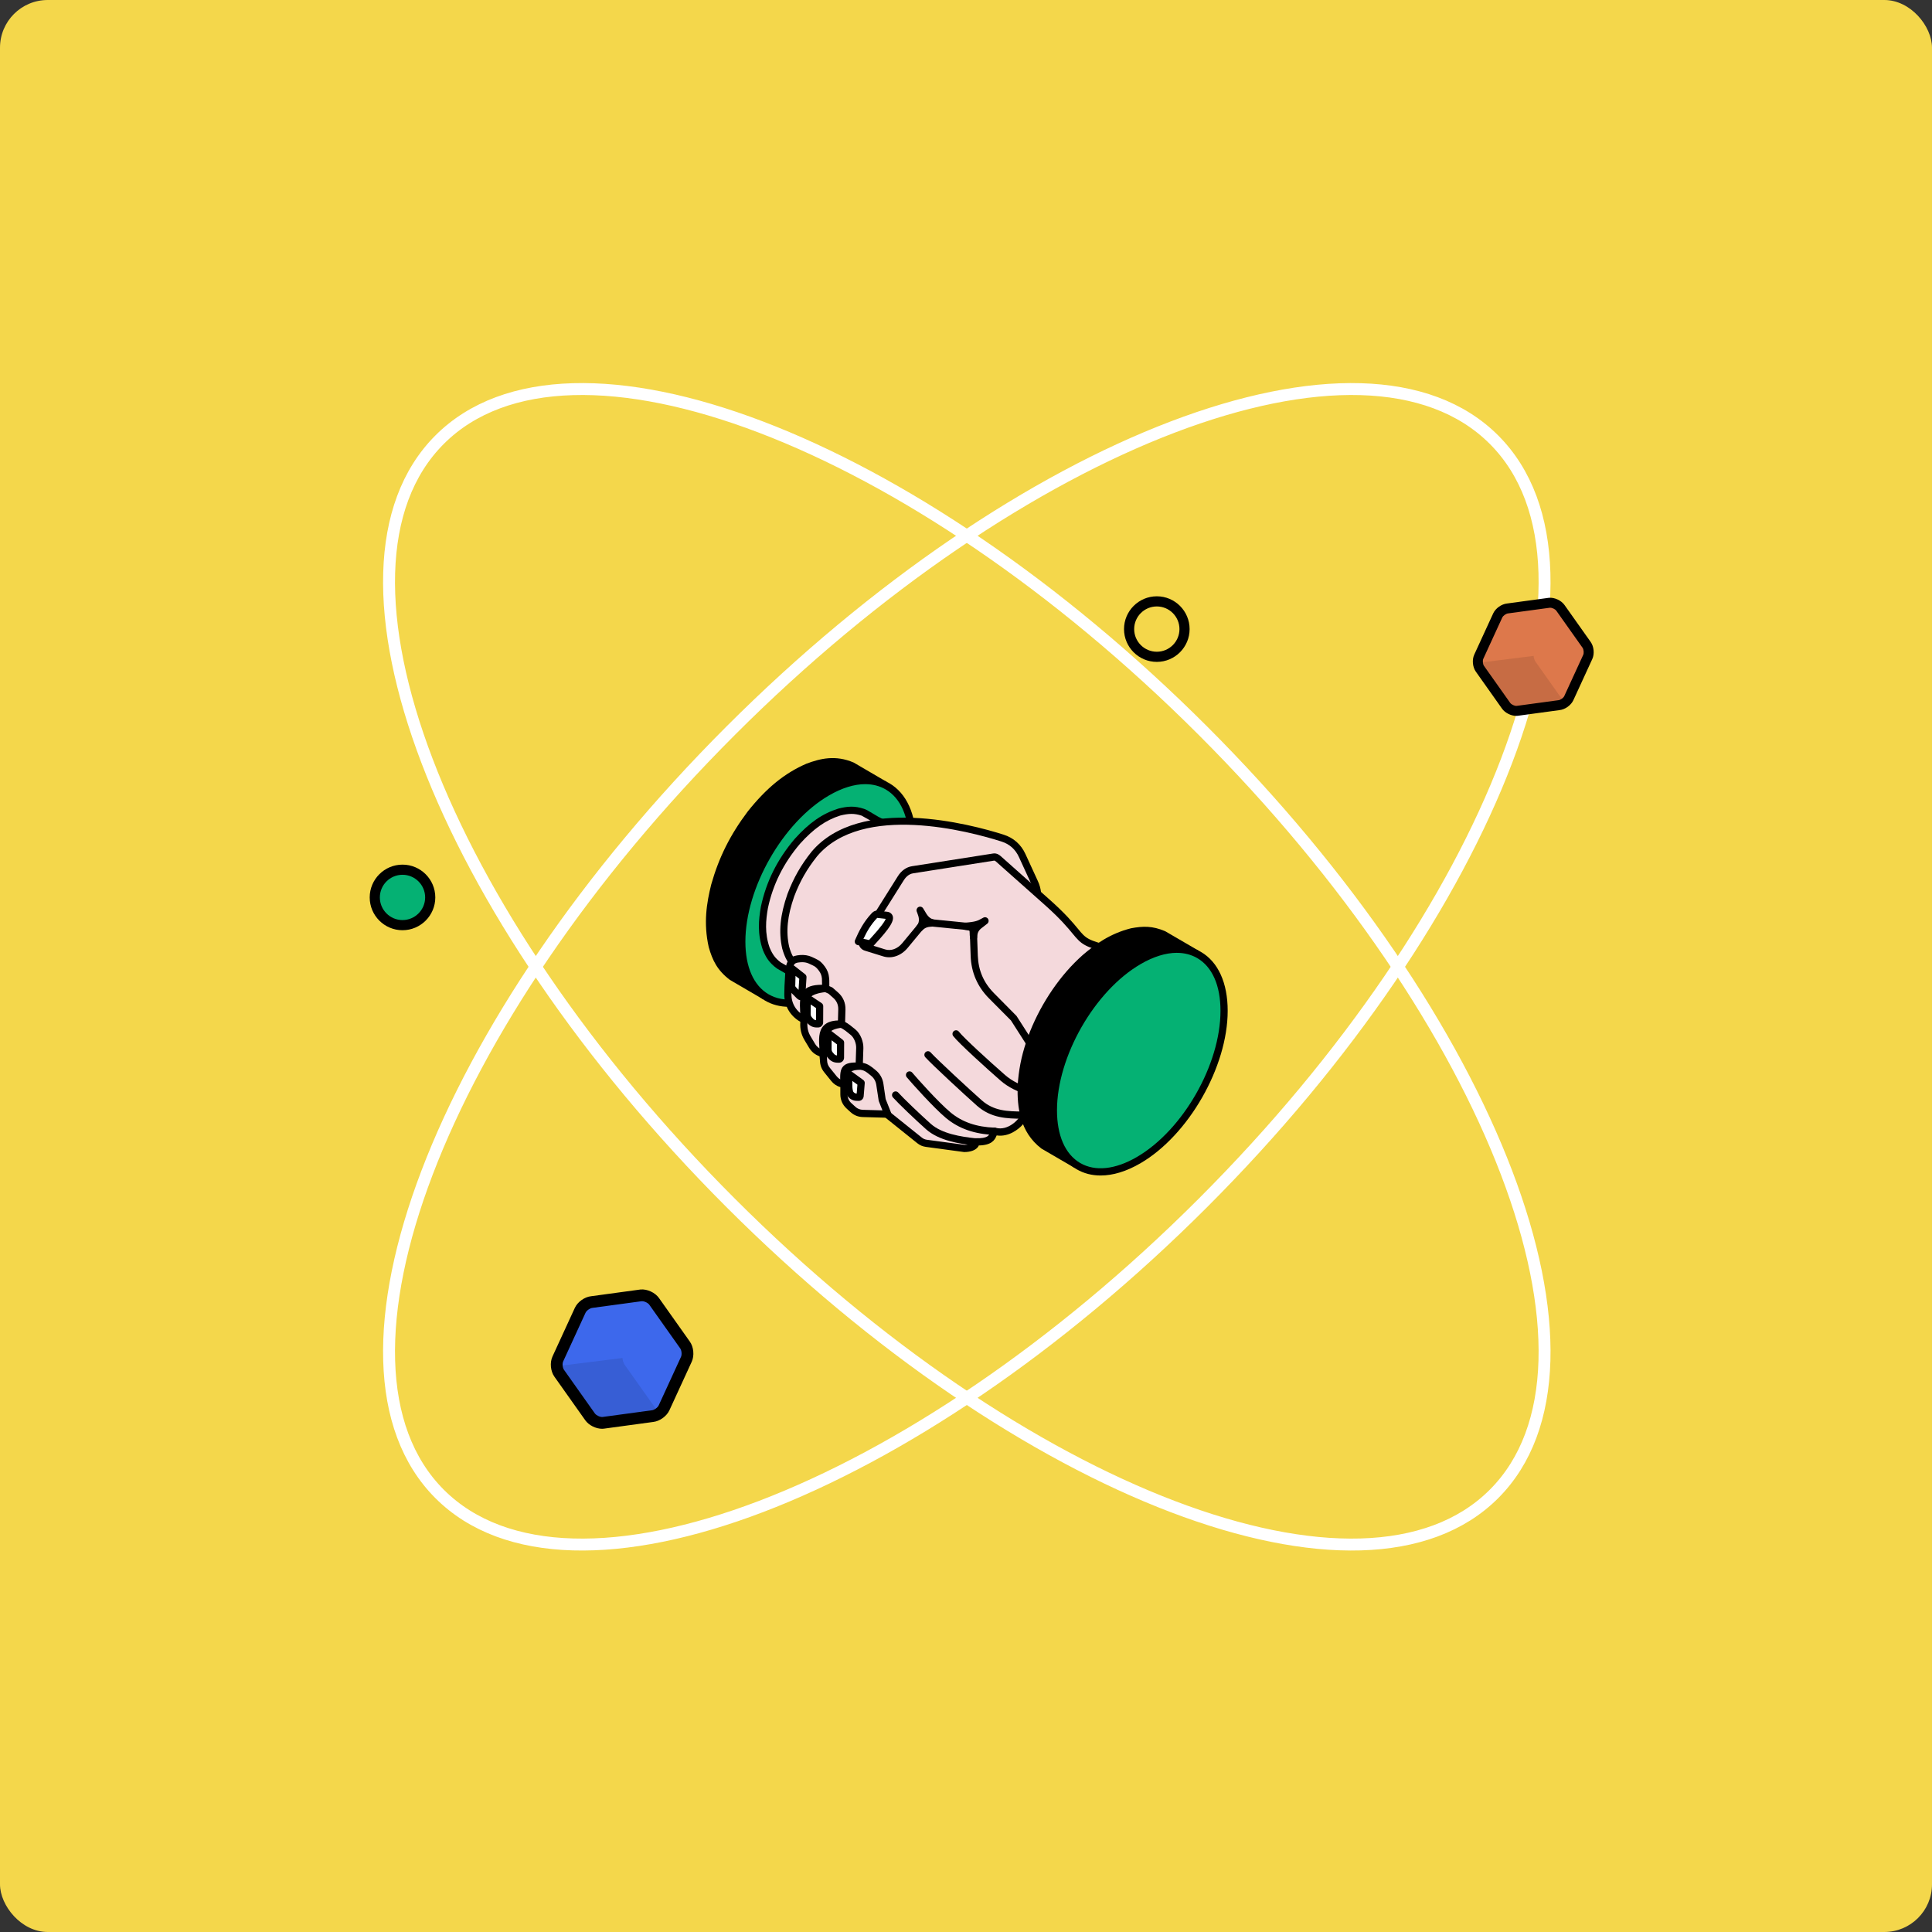
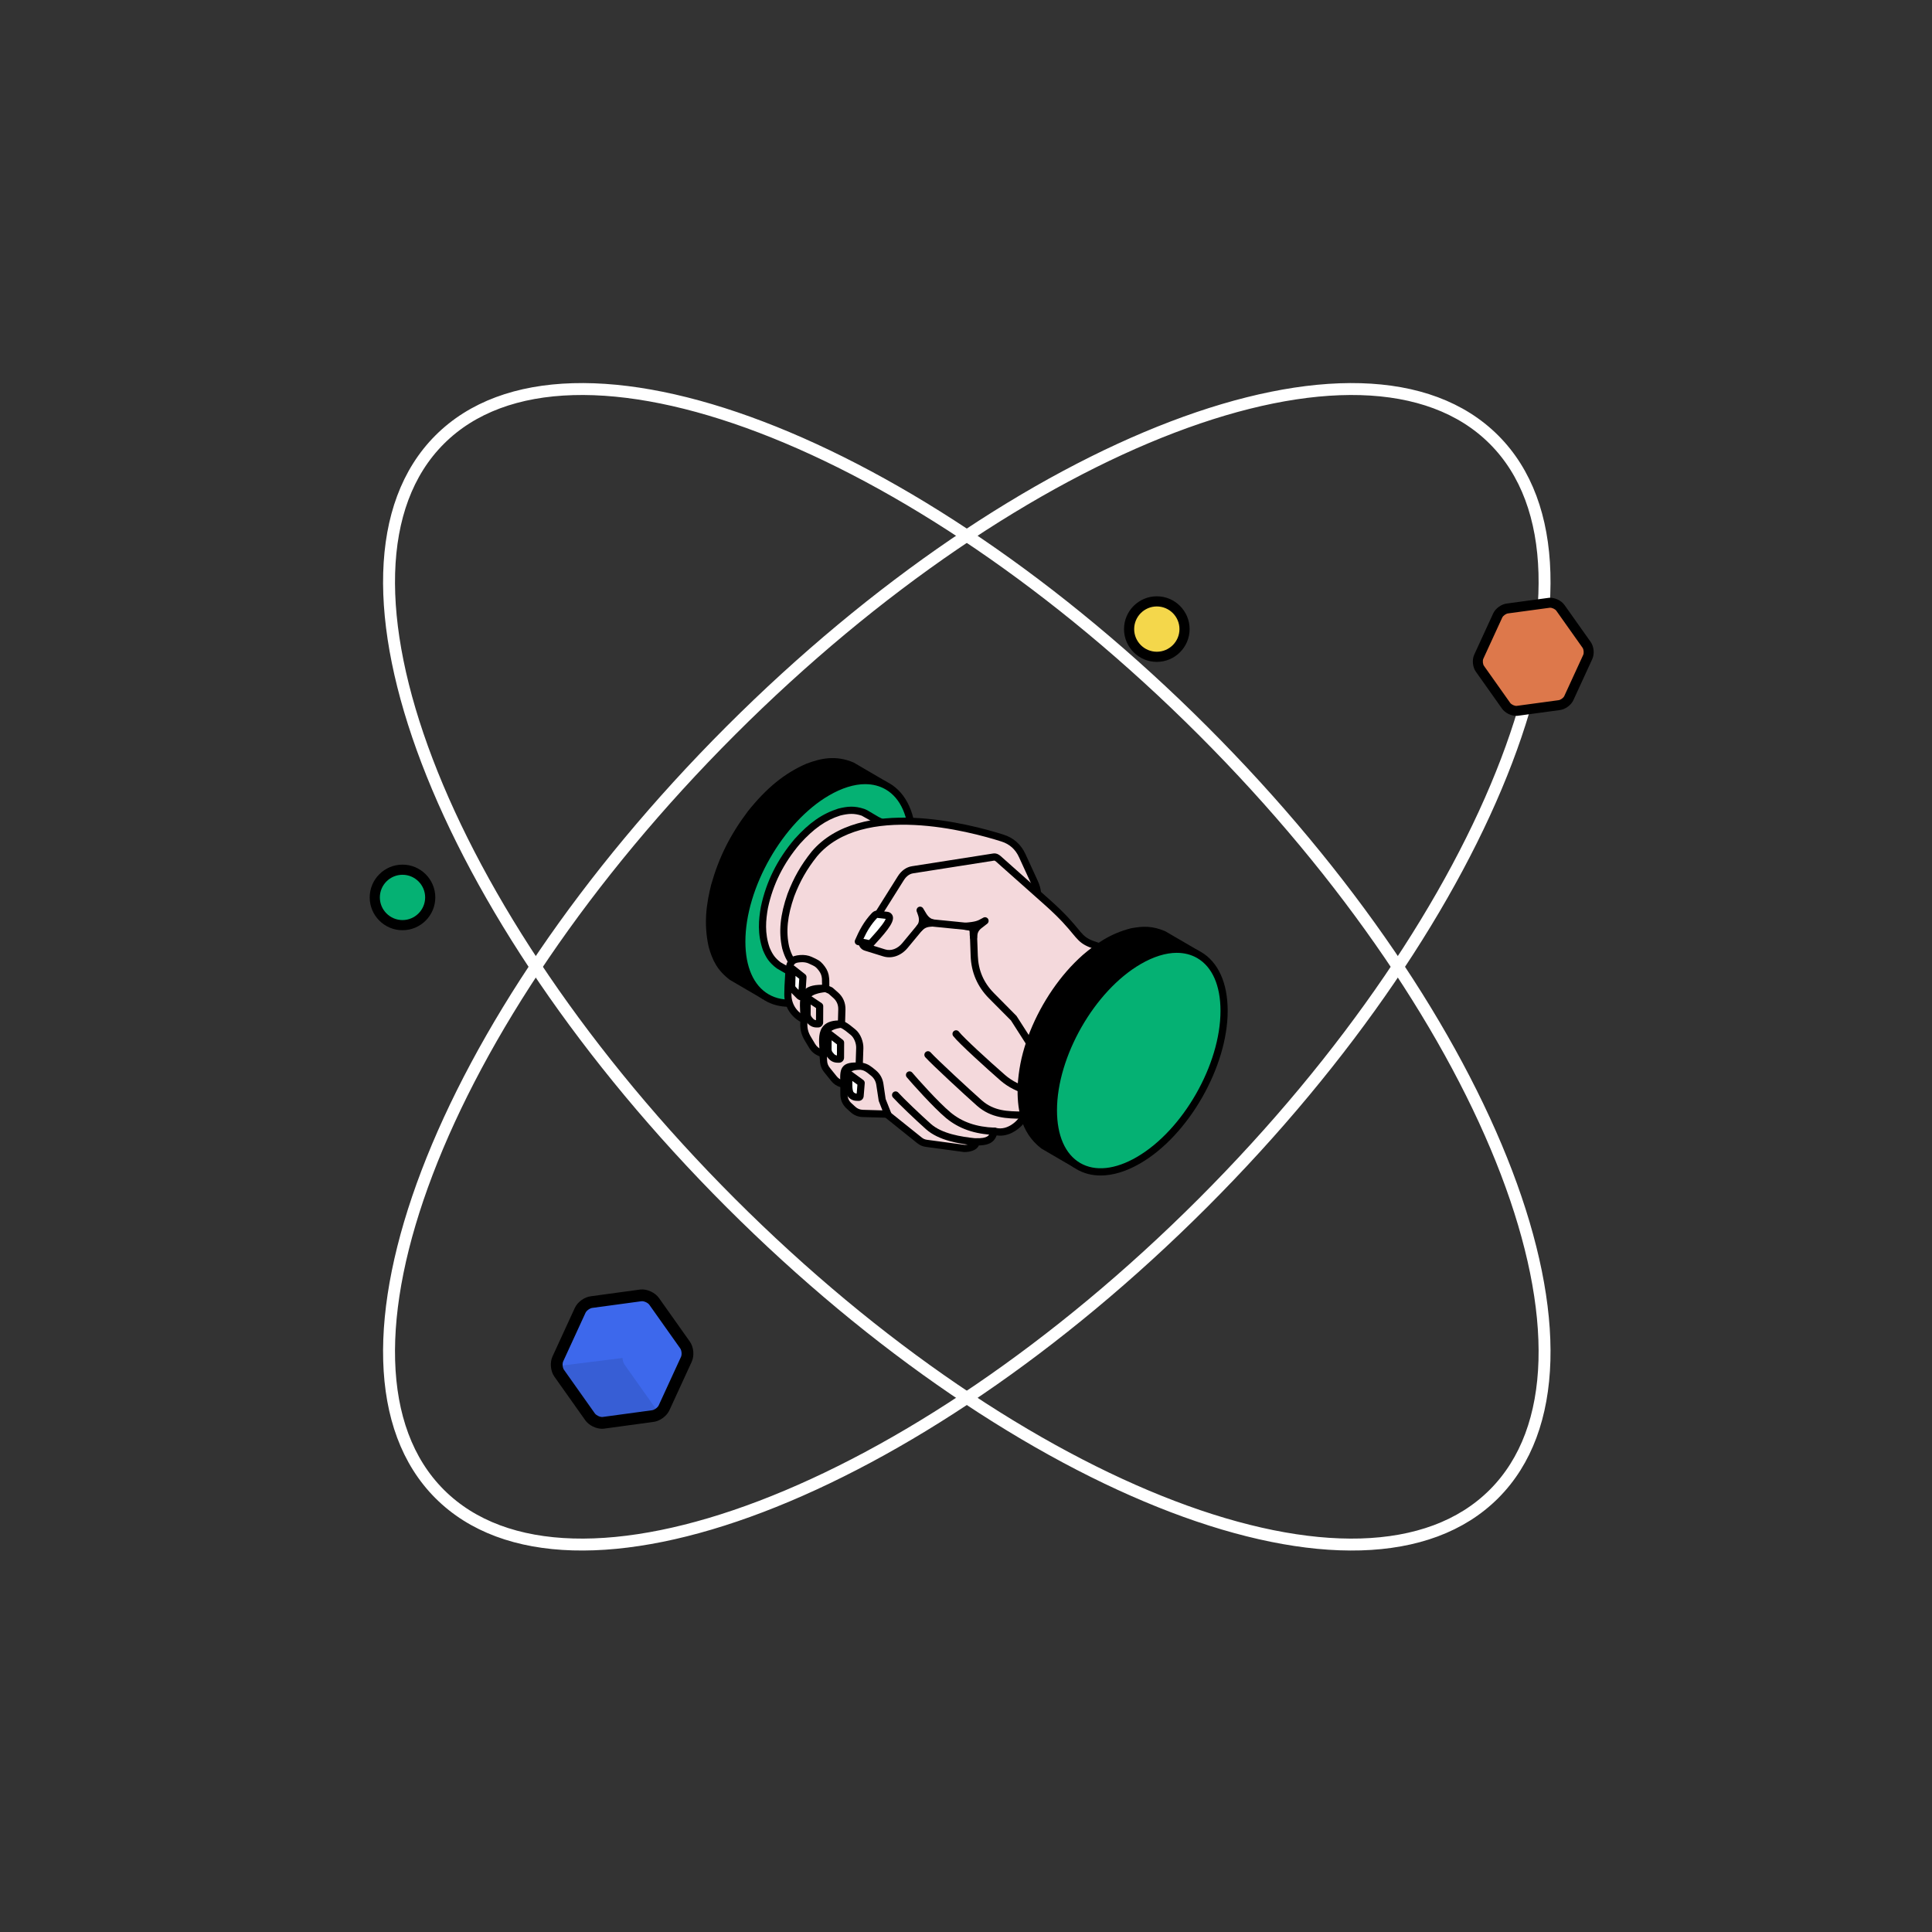
<svg xmlns="http://www.w3.org/2000/svg" width="648" height="648" viewBox="0 0 648 648" fill="none">
  <rect x="0" y="0" width="648" height="648" fill="#333333" stroke="none" />
-   <rect width="648" height="648" rx="16" fill="#F4D74B" />
  <mask id="mask0_1227_1812" style="mask-type:alpha" maskUnits="userSpaceOnUse" x="0" y="0" width="648" height="648">
    <rect width="648" height="648" rx="16" fill="#F4D74B" />
  </mask>
  <g mask="url(#mask0_1227_1812)">
</g>
  <g clip-path="url(#clip0_1227_1812)">
    <path d="M403.463 403.463C501.114 305.812 544.819 191.194 501.082 147.457C457.345 103.719 342.727 147.425 245.076 245.076C147.425 342.727 103.72 457.345 147.457 501.082C191.194 544.819 305.812 501.113 403.463 403.463Z" stroke="white" stroke-width="4" stroke-miterlimit="10" stroke-linecap="round" />
    <path d="M501.082 501.082C544.819 457.345 501.114 342.727 403.463 245.077C305.812 147.426 191.194 103.72 147.457 147.457C103.72 191.194 147.425 305.812 245.076 403.463C342.727 501.114 457.345 544.82 501.082 501.082Z" stroke="white" stroke-width="4" stroke-miterlimit="10" stroke-linecap="round" />
    <g clip-path="url(#clip1_1227_1812)">
      <path d="M187.098 455.786L194.593 439.492C195.233 438.094 196.994 436.846 198.526 436.704L215.017 434.461C216.55 434.319 218.508 435.219 219.393 436.475L229.755 451.102C230.64 452.358 230.845 454.507 230.198 455.904L222.71 472.19C222.07 473.588 220.309 474.836 218.777 474.978L202.286 477.222C200.753 477.364 198.795 476.463 197.91 475.208L187.548 460.58C186.663 459.324 186.458 457.176 187.105 455.778L187.098 455.786Z" fill="#3D68EC" />
      <path d="M201.97 479.219C199.861 479.219 197.491 478.05 196.299 476.36L185.936 461.725C184.641 459.901 184.372 456.994 185.312 454.964L192.8 438.67C193.724 436.656 196.085 434.974 198.297 434.753L214.836 432.502C217.063 432.297 219.717 433.521 221.012 435.345L231.374 449.973C232.67 451.797 232.938 454.704 232.006 456.733L224.519 473.019C223.587 475.033 221.233 476.716 219.022 476.937L202.475 479.188C202.309 479.204 202.143 479.211 201.977 479.211L201.97 479.219ZM215.238 436.427L198.708 438.67C197.886 438.749 196.733 439.563 196.386 440.313L188.898 456.607C188.551 457.357 188.685 458.763 189.159 459.435L199.521 474.07C199.995 474.733 201.251 475.318 202.072 475.262L218.603 473.019C219.432 472.94 220.578 472.127 220.925 471.377L228.412 455.091C228.76 454.34 228.626 452.934 228.152 452.263L217.789 437.628C217.316 436.956 216.044 436.372 215.238 436.435V436.427Z" fill="black" />
      <g opacity="0.1">
        <path d="M197.887 475.208C198.771 476.464 200.738 477.364 202.262 477.222L218.753 474.979C220.136 474.853 221.699 473.818 222.466 472.594C221.786 473.597 220.712 473.573 219.922 472.452L209.56 457.824C209.118 457.2 208.841 456.347 208.762 455.479L186.727 458.235C186.806 459.104 187.082 459.957 187.524 460.581L197.887 475.208Z" fill="black" />
      </g>
    </g>
    <g clip-path="url(#clip2_1227_1812)">
      <path fill-rule="evenodd" clip-rule="evenodd" d="M285.828 256.879C280.582 254.629 276.16 255.31 270.942 257.271C262.935 260.749 257.158 266.123 251.742 272.911C246.037 280.507 242.285 287.831 239.694 297.003C237.958 304.019 237.261 310.21 238.854 317.318C240.126 321.788 241.675 324.778 245.391 327.603L249.322 329.904L256.212 333.918L296.557 263.15L285.828 256.875V256.879Z" fill="black" />
      <path fill-rule="evenodd" clip-rule="evenodd" d="M279.263 256.69C276.652 256.69 274.097 257.371 271.359 258.403C264.493 261.397 258.708 266.111 252.682 273.663C246.984 281.247 243.331 288.563 240.851 297.343C238.898 305.215 238.656 310.934 240.031 317.049C241.164 321.031 242.531 323.901 246.124 326.646L255.776 332.261L294.921 263.594L285.289 257.959C283.174 257.062 281.204 256.69 279.263 256.69ZM256.22 335.127C256.006 335.127 255.8 335.075 255.618 334.971L244.801 328.655C240.566 325.446 238.969 322.084 237.709 317.658C235.887 309.517 237.032 302.79 238.533 296.711C241.112 287.59 244.884 280.026 250.788 272.174C257.095 264.262 263.161 259.328 270.471 256.15C275.131 254.397 280.234 253.156 286.296 255.746C286.339 255.766 286.387 255.79 286.43 255.818L297.16 262.089C297.734 262.429 297.924 263.162 297.596 263.75L257.25 334.53C257.095 334.798 256.83 335.007 256.525 335.087C256.422 335.119 256.323 335.127 256.22 335.127Z" fill="black" />
      <path fill-rule="evenodd" clip-rule="evenodd" d="M277.433 332.518C293.237 323.305 306.05 300.893 306.05 282.456C306.05 264.019 293.237 256.527 277.433 265.751C261.624 274.964 248.803 297.396 248.803 315.833C248.803 334.271 261.624 341.731 277.433 332.518Z" fill="#05B173" />
      <path fill-rule="evenodd" clip-rule="evenodd" d="M290.205 263.006C286.497 263.006 282.357 264.286 278.03 266.804C262.582 275.808 250.006 297.808 250.006 315.833C250.006 324.293 252.768 330.569 257.784 333.486C262.8 336.416 269.571 335.703 276.834 331.465C292.278 322.456 304.849 300.469 304.849 282.456C304.849 273.975 302.084 267.7 297.064 264.783C295.035 263.598 292.717 263.01 290.205 263.01V263.006ZM264.634 337.688C261.702 337.688 258.984 336.996 256.58 335.595C250.795 332.221 247.605 325.194 247.605 315.837C247.605 297.039 260.712 274.091 276.834 264.703C284.865 260.016 292.48 259.308 298.26 262.682C304.061 266.055 307.25 273.083 307.25 282.46C307.25 301.249 294.144 324.173 278.03 333.562V333.574C273.327 336.307 268.775 337.688 264.634 337.688Z" fill="black" />
      <path fill-rule="evenodd" clip-rule="evenodd" d="M290.229 272.779L289.48 272.459C286.572 271.49 284.46 271.623 281.517 272.367C275.716 274.192 271.465 277.722 267.428 282.2C261.905 288.719 258.196 295.879 256.401 304.299C255.537 309.182 255.347 313.504 257.003 318.23C258.034 320.676 258.992 322.12 261.108 323.741L263.941 325.382L264.995 326.002C268.767 328.652 271.556 330.081 280.277 324.99C288.997 319.903 300.891 299.125 300.891 288.927C300.891 278.73 298.248 276.981 294.057 275.02L290.233 272.783L290.229 272.779Z" fill="#F4D9DC" />
      <path fill-rule="evenodd" clip-rule="evenodd" d="M285.578 272.984C284.373 272.984 283.189 273.2 281.806 273.54C276.976 275.069 272.923 277.906 268.315 283.013C262.788 289.532 259.266 296.592 257.57 304.556C256.861 308.55 256.429 312.964 258.129 317.823C259.119 320.176 260.027 321.385 261.833 322.765L265.589 324.942C268.882 327.256 271.192 328.884 279.674 323.934C288.09 319.023 299.687 298.737 299.687 288.924C299.687 279.111 297.112 277.782 293.546 276.121L289.009 273.572C287.757 273.16 286.664 272.984 285.578 272.984ZM270.946 329.621C268.367 329.621 266.469 328.516 264.306 326.991L260.506 324.782C257.947 322.853 256.932 321.16 255.89 318.703C253.977 313.236 254.436 308.446 255.213 304.084C257 295.683 260.696 288.276 266.513 281.404C271.449 275.925 275.823 272.892 281.156 271.211C284.219 270.438 286.588 270.218 289.849 271.303L290.693 271.663C290.741 271.683 290.784 271.703 290.828 271.727L294.647 273.976C299.1 276.041 302.084 278.226 302.084 288.928C302.084 299.629 289.984 320.728 280.867 326.043C276.426 328.632 273.379 329.625 270.942 329.625L270.946 329.621Z" fill="black" />
      <path fill-rule="evenodd" clip-rule="evenodd" d="M308.412 382.488L290.685 368.28L267.979 324.862C265.435 322.921 264.381 320.88 263.51 317.822C262.143 311.715 263.228 306.02 265.257 300.201C267.274 294.938 269.639 290.8 273.145 286.406C287.187 269.826 318.467 275.448 336.257 281.103C339.268 282.064 341.503 284.033 342.83 286.934L346.998 296.015C348.04 298.284 348.282 300.525 347.747 302.971L344.268 318.879L363.302 362.689L343.353 373.915C343.757 375.268 338.963 380.971 333.559 379.426C332.802 380.571 333.297 383.172 327.259 382.976C327.521 384.12 326.035 385.197 323.333 385.197L310.717 383.484C309.838 383.36 309.105 383.052 308.408 382.496L308.412 382.488Z" fill="#F4D9DC" />
      <path fill-rule="evenodd" clip-rule="evenodd" d="M291.632 367.484L309.164 381.535C309.687 381.96 310.218 382.184 310.88 382.28L323.499 383.981C325.199 383.981 326.019 383.404 326.102 383.196C326.015 382.824 326.106 382.476 326.34 382.184C326.578 381.884 327.025 381.74 327.303 381.76C331.34 381.872 331.713 380.819 332.089 379.791C332.216 379.45 332.35 379.09 332.572 378.75C332.858 378.318 333.408 378.11 333.892 378.254C336.118 378.882 338.08 378.026 339.343 377.189C341.178 375.985 342.133 374.448 342.188 374.064C342.026 373.519 342.283 373.135 342.779 372.855L361.769 362.157L343.179 319.367C343.08 319.131 343.052 318.871 343.103 318.615L346.586 302.707C347.058 300.522 346.852 298.549 345.913 296.516L341.748 287.443C340.56 284.854 338.595 283.109 335.904 282.252C325.246 278.859 289.283 269.21 274.061 287.195C270.657 291.465 268.351 295.499 266.386 300.638C264.08 307.241 263.553 312.46 264.69 317.547C265.455 320.228 266.331 322.065 268.712 323.882C268.855 323.986 268.969 324.13 269.053 324.286L291.636 367.476L291.632 367.484ZM323.38 386.398H323.333L310.567 384.673C309.462 384.529 308.538 384.137 307.663 383.436L289.945 369.229C289.814 369.125 289.703 368.993 289.628 368.849L267.048 325.659C264.318 323.502 263.22 321.18 262.361 318.159C261.105 312.544 261.655 306.901 264.136 299.801C266.208 294.387 268.621 290.152 272.21 285.654C288.427 266.504 325.611 276.441 336.625 279.951C339.946 281.004 342.469 283.241 343.928 286.431L348.096 295.499C349.249 298.008 349.518 300.526 348.932 303.235L345.54 318.751L364.415 362.201C364.661 362.778 364.447 363.438 363.904 363.75L344.522 374.656C344.237 375.832 343.199 377.029 342.664 377.577C341.717 378.546 338.492 381.447 334.28 380.827C333.654 382.448 332.537 384.097 328.297 384.193C328.214 384.401 328.099 384.585 327.953 384.773C327.132 385.814 325.464 386.402 323.392 386.402L323.38 386.398Z" fill="black" />
      <path fill-rule="evenodd" clip-rule="evenodd" d="M360.065 364.134L348.741 355.158L340.092 341.619L332.521 333.955C328.856 330.241 326.946 325.803 326.756 320.564L326.411 310.939L310.02 309.298L303.534 317.13C301.779 319.255 299.148 320.432 296.533 319.607L290.428 317.71C289.845 317.526 289.421 317.122 289.215 316.546C289.005 315.97 289.069 315.381 289.394 314.865L302.14 294.571C303.043 293.138 304.378 292.001 306.046 291.745L333.277 287.475C333.892 287.371 334.422 287.691 334.89 288.103L351.329 302.723C365.632 315.445 358.837 315.217 373.076 318.663C377.387 319.703 379.717 320.808 386.131 323.337C396.12 343.324 381.135 357.963 366.499 362.557C366.499 362.557 361.337 364.695 360.069 364.146L360.065 364.134Z" fill="#F4D9DC" />
      <path fill-rule="evenodd" clip-rule="evenodd" d="M360.599 363.009C361.332 363.094 363.801 362.349 366.039 361.421C373.484 359.079 382.688 353.405 386.468 344.396C389.094 338.133 388.694 331.377 385.263 324.286L382.248 323.077C378.318 321.508 376.15 320.64 372.798 319.835C363.674 317.626 362.806 316.842 359.704 313.076C358.111 311.147 355.706 308.225 350.536 303.615L334.097 289.003C333.899 288.827 333.637 288.643 333.459 288.651L306.232 292.921C304.651 293.17 303.625 294.458 303.153 295.203L290.408 315.497C290.281 315.693 290.261 315.889 290.344 316.105C290.419 316.333 290.554 316.458 290.784 316.53L296.893 318.439C298.851 319.047 301.038 318.242 302.615 316.345L309.1 308.505C309.354 308.205 309.754 308.041 310.143 308.081L326.534 309.722C327.128 309.774 327.591 310.27 327.615 310.879L327.964 320.516C328.138 325.466 329.901 329.572 333.372 333.094L340.944 340.75L349.644 354.317L360.603 363.005L360.599 363.009ZM360.627 365.411C360.219 365.411 359.87 365.359 359.589 365.235C359.49 365.195 359.403 365.143 359.32 365.079L347.996 356.102C347.889 356.022 347.802 355.918 347.731 355.802L339.081 342.267L331.668 334.807C327.809 330.897 325.753 326.119 325.559 320.612L325.254 312.027L310.539 310.563L304.457 317.898C302.254 320.572 299.084 321.676 296.184 320.756L290.079 318.859C289.132 318.571 288.426 317.886 288.09 316.95C287.749 316.009 287.852 315.041 288.383 314.204L301.129 293.91C302.31 292.021 303.993 290.824 305.863 290.536L333.091 286.266C334.422 286.05 335.361 286.906 335.682 287.183L352.12 301.802C357.438 306.528 359.914 309.538 361.554 311.523C364.24 314.793 364.732 315.381 373.361 317.478C376.875 318.323 379.102 319.211 383.139 320.832L386.563 322.193C386.848 322.305 387.074 322.513 387.204 322.781C391.095 330.569 391.606 338.369 388.686 345.336C384.582 355.117 374.712 361.237 366.847 363.714C365.223 364.394 362.422 365.419 360.631 365.419L360.627 365.411Z" fill="black" />
      <path fill-rule="evenodd" clip-rule="evenodd" d="M333.563 380.643H333.523C326.906 380.414 321.597 378.557 317.283 374.98C313.138 371.522 305.753 363.25 304.144 361.329C303.716 360.824 303.772 360.06 304.279 359.628C304.782 359.195 305.543 359.256 305.971 359.76C307.556 361.649 314.782 369.757 318.808 373.103C322.699 376.344 327.532 378.013 333.602 378.221C334.264 378.253 334.779 378.81 334.759 379.478C334.739 380.13 334.204 380.647 333.559 380.647L333.563 380.643Z" fill="black" />
      <path fill-rule="evenodd" clip-rule="evenodd" d="M343.349 375.244H343.333L342.81 375.232C337.735 375.16 332.485 375.088 327.687 370.87C323.642 367.3 312.612 357.107 310.357 354.609C309.905 354.113 309.937 353.353 310.428 352.897C310.912 352.452 311.68 352.472 312.124 352.969C314.339 355.414 325.258 365.495 329.272 369.045C333.4 372.675 337.992 372.751 342.85 372.811L343.369 372.823C344.035 372.831 344.562 373.379 344.554 374.039C344.542 374.712 344.007 375.248 343.353 375.248L343.349 375.244Z" fill="black" />
      <path fill-rule="evenodd" clip-rule="evenodd" d="M355.575 369.064H355.445C348.333 368.28 340.936 367.123 335.512 362.377C331.169 358.579 321.593 349.954 319.719 347.509C319.311 346.985 319.41 346.22 319.933 345.816C320.456 345.404 321.212 345.496 321.617 346.024C323.138 348.013 331.573 355.733 337.081 360.54C341.986 364.834 348.689 365.874 355.706 366.647C356.364 366.719 356.839 367.319 356.772 367.988C356.705 368.608 356.186 369.06 355.579 369.06L355.575 369.064Z" fill="black" />
      <path fill-rule="evenodd" clip-rule="evenodd" d="M327.255 384.22H327.128C321.66 383.652 314.838 382.527 310.598 378.753C307.1 375.636 301.367 370.177 299.497 368.084C299.053 367.587 299.093 366.815 299.588 366.371C300.083 365.927 300.836 365.959 301.284 366.463C303.051 368.444 308.756 373.871 312.183 376.936C315.915 380.25 322.259 381.278 327.374 381.807C328.027 381.867 328.511 382.467 328.444 383.127C328.384 383.756 327.857 384.22 327.251 384.22H327.255Z" fill="black" />
      <path fill-rule="evenodd" clip-rule="evenodd" d="M401.195 319.787L390.335 313.452C386.504 311.823 383.655 311.779 379.61 312.543C373.338 314.12 368.833 317.053 363.94 321.22C363.108 321.964 362.042 322.972 361.257 323.769C354.193 330.9 348.464 340.413 345.294 349.954C343.666 354.845 342.822 359.263 342.509 364.35C342.347 371.966 343.543 379.333 349.906 384.192L360.723 390.507L401.191 319.791L401.195 319.787Z" fill="black" />
      <path fill-rule="evenodd" clip-rule="evenodd" d="M384.028 313.264C382.7 313.264 381.349 313.44 379.828 313.728C373.679 315.285 369.328 318.214 364.72 322.148C363.924 322.861 362.874 323.849 362.109 324.626C355.303 331.497 349.585 340.878 346.436 350.347C344.867 355.061 344.027 359.395 343.706 364.422C343.579 370.593 344.245 378.349 350.635 383.224L360.291 388.847L399.551 320.231L389.745 314.504C387.649 313.62 385.862 313.268 384.024 313.268L384.028 313.264ZM360.727 391.712C360.525 391.712 360.319 391.66 360.132 391.548L349.312 385.245C341.931 379.622 341.166 371.121 341.309 364.318C341.645 359.023 342.517 354.497 344.157 349.574C347.426 339.761 353.349 330.04 360.41 322.913C361.214 322.096 362.304 321.064 363.155 320.311C367.379 316.709 372.252 313.152 379.321 311.355C383.386 310.59 386.543 310.51 390.815 312.335L401.805 318.735C402.083 318.899 402.277 319.155 402.368 319.467C402.439 319.787 402.4 320.115 402.245 320.395L361.777 391.104C361.559 391.496 361.155 391.712 360.735 391.712H360.727Z" fill="black" />
      <path fill-rule="evenodd" clip-rule="evenodd" d="M381.939 389.091C397.752 379.878 410.561 357.475 410.561 339.029C410.561 320.584 397.752 313.112 381.939 322.325C366.139 331.549 353.321 353.977 353.321 372.406C353.321 390.836 366.139 398.316 381.939 389.091Z" fill="#05B173" />
      <path fill-rule="evenodd" clip-rule="evenodd" d="M394.721 319.579C391.013 319.579 386.864 320.86 382.546 323.377C367.09 332.393 354.518 354.381 354.518 372.406C354.518 380.878 357.284 387.15 362.292 390.071C367.312 393.001 374.083 392.28 381.337 388.05C396.793 379.033 409.357 357.046 409.357 339.029C409.357 330.557 406.599 324.285 401.572 321.356C399.551 320.179 397.229 319.583 394.717 319.583L394.721 319.579ZM369.154 394.269C366.222 394.269 363.504 393.569 361.103 392.176C355.311 388.803 352.117 381.775 352.117 372.406C352.117 353.608 365.232 330.669 381.341 321.284C389.368 316.597 396.991 315.877 402.78 319.259C408.573 322.632 411.77 329.66 411.77 339.029C411.77 357.819 398.655 380.742 382.546 390.143C377.847 392.889 373.29 394.269 369.154 394.269Z" fill="black" />
      <path fill-rule="evenodd" clip-rule="evenodd" d="M297.766 373.699L289.394 373.451C288.11 373.411 287.017 372.979 286.062 372.098L284.762 370.91C283.637 369.877 283.062 368.557 283.062 367.02V363.706L282.345 363.51C281.264 363.21 280.408 362.642 279.699 361.765L277.377 358.876C276.64 357.959 276.272 356.959 276.224 355.77L276.141 353.457L275.293 353.157C274.017 352.692 273.054 351.908 272.353 350.731L270.887 348.266C269.912 346.637 269.504 344.965 269.623 343.056L269.683 342.003C266.493 340.454 264.156 337.361 264.266 333.335L264.326 330.765L264.627 325.366C264.948 322.365 265.998 321.737 268.399 321.528C269.496 321.436 270.737 321.568 271.739 322.033L273.082 322.661C274.227 323.189 274.837 323.766 275.693 324.91C276.41 325.883 276.791 326.891 276.886 328.1L276.953 328.904L276.969 331.526L278.558 332.246L280.277 333.763C281.703 335.023 282.425 336.692 282.369 338.601L282.238 343.48C282.999 343.864 283.617 344.192 284.362 344.78L286.082 346.153C287.559 347.322 288.447 349.663 288.384 351.508L288.181 357.555C290.194 357.647 291.101 358.351 292.928 359.844C294.164 360.857 294.897 362.145 295.123 363.742L295.86 368.777L297.77 373.679L297.766 373.699Z" fill="#F4D9DC" />
      <path fill-rule="evenodd" clip-rule="evenodd" d="M269.041 322.724C268.862 322.724 268.676 322.736 268.498 322.744C266.671 322.908 266.085 323.073 265.819 325.51L265.455 333.362C265.376 336.612 267.143 339.429 270.198 340.914C270.633 341.13 270.903 341.594 270.871 342.078L270.808 343.131C270.713 344.792 271.053 346.216 271.905 347.641L273.375 350.106C273.934 351.047 274.671 351.655 275.689 352.015L276.537 352.324C276.996 352.488 277.309 352.924 277.329 353.416L277.412 355.717C277.448 356.646 277.729 357.398 278.304 358.111L280.63 361C281.184 361.68 281.806 362.093 282.654 362.341L283.371 362.537C283.894 362.681 284.255 363.165 284.255 363.701V367.015C284.251 368.2 284.691 369.212 285.562 370.005L286.862 371.193C287.595 371.874 288.415 372.206 289.414 372.238L295.971 372.422L294.727 369.244L293.918 363.922C293.732 362.641 293.154 361.62 292.151 360.796C290.356 359.319 289.711 358.855 288.11 358.783C287.452 358.751 286.941 358.195 286.965 357.526L287.163 351.479C287.215 349.89 286.406 347.969 285.321 347.113L283.605 345.74C282.951 345.236 282.397 344.936 281.676 344.576C281.26 344.36 281.002 343.927 281.018 343.451L281.153 338.569C281.196 337.02 280.63 335.711 279.473 334.691L277.88 333.286L276.454 332.637C276.026 332.429 275.752 332.005 275.748 331.533L275.677 328.211C275.594 327.231 275.293 326.438 274.71 325.642C273.926 324.589 273.466 324.185 272.567 323.773L271.22 323.145C270.622 322.868 269.829 322.72 269.025 322.72L269.041 322.724ZM297.766 374.903H297.734L289.358 374.663C287.789 374.611 286.414 374.055 285.253 372.99L283.954 371.806C282.579 370.545 281.854 368.896 281.854 367.019V364.634C280.61 364.254 279.596 363.561 278.767 362.529L276.442 359.639C275.538 358.515 275.075 357.266 275.019 355.809L274.885 354.305C273.339 353.736 272.179 352.776 271.331 351.351L269.857 348.894C268.763 347.057 268.292 345.128 268.423 342.983L268.438 342.715C264.956 340.722 262.963 337.256 263.058 333.294L263.121 330.737L263.434 325.31C263.842 321.44 265.53 320.563 268.296 320.327C269.698 320.203 271.129 320.431 272.234 320.935L273.585 321.564C275.019 322.224 275.764 322.989 276.652 324.185C277.512 325.35 277.967 326.57 278.086 328.003L278.149 328.8L278.161 330.749L279.057 331.149C279.16 331.201 279.259 331.261 279.35 331.345L281.069 332.862C282.769 334.358 283.633 336.359 283.573 338.641L283.455 342.759C283.993 343.059 284.509 343.379 285.099 343.831L286.818 345.204C288.712 346.709 289.643 349.538 289.58 351.559L289.417 356.49C291.133 356.822 292.199 357.686 293.681 358.915C295.155 360.112 296.038 361.68 296.311 363.569L297.048 368.616L298.887 373.246C299.029 373.631 298.986 374.051 298.752 374.383C298.53 374.715 298.162 374.899 297.77 374.899L297.766 374.903Z" fill="black" />
      <path fill-rule="evenodd" clip-rule="evenodd" d="M265.68 324.882L269.306 327.727L268.905 334.051C268.894 334.207 268.695 334.259 268.541 334.259C268.394 334.279 268.081 333.959 267.97 333.854L266.469 332.338C266.009 331.881 265.506 331.345 265.522 330.689L265.672 324.882H265.68Z" fill="white" />
      <path fill-rule="evenodd" clip-rule="evenodd" d="M266.822 327.319L266.731 330.725C266.727 330.829 266.925 331.097 267.325 331.49L267.836 332.006L268.074 328.292L266.826 327.323L266.822 327.319ZM268.55 335.48C267.975 335.48 267.527 335.119 267.131 334.727L265.63 333.21C265.13 332.706 264.298 331.87 264.33 330.661L264.481 324.854C264.492 324.398 264.762 323.986 265.166 323.79C265.57 323.594 266.053 323.646 266.414 323.922L270.043 326.767C270.356 327.015 270.535 327.395 270.507 327.8L270.107 334.135C270.067 334.755 269.596 335.416 268.629 335.476H268.554L268.55 335.48Z" fill="black" />
-       <path fill-rule="evenodd" clip-rule="evenodd" d="M270.724 334.655L274.908 337.473L274.88 342.932C274.88 343.068 274.833 343.18 274.742 343.272C274.651 343.364 274.536 343.408 274.405 343.408H273.882C273.038 343.396 272.321 343.068 271.77 342.427L271.382 341.983C270.914 341.439 270.685 340.806 270.689 340.086L270.72 334.659L270.724 334.655Z" fill="white" />
      <path fill-rule="evenodd" clip-rule="evenodd" d="M271.909 336.912L271.893 340.09C271.893 340.522 272.016 340.854 272.293 341.174L272.682 341.627C272.955 341.947 273.288 342.135 273.688 342.175L273.712 338.109L271.913 336.912H271.909ZM274.413 344.62H273.878C272.686 344.612 271.644 344.116 270.867 343.215L270.479 342.771C269.817 341.999 269.488 341.09 269.492 340.078L269.524 334.651C269.524 334.195 269.777 333.795 270.162 333.579C270.55 333.37 271.022 333.394 271.39 333.639L275.578 336.456C275.911 336.684 276.117 337.056 276.117 337.469L276.089 342.939C276.089 343.384 275.911 343.816 275.582 344.136C275.281 344.444 274.861 344.62 274.413 344.62Z" fill="black" />
      <path fill-rule="evenodd" clip-rule="evenodd" d="M277.745 346.477L281.936 349.694L281.909 354.749C281.909 354.873 281.857 354.997 281.766 355.089C281.671 355.181 281.56 355.225 281.425 355.225H280.902C280.066 355.213 279.345 354.873 278.795 354.233L278.406 353.788C277.935 353.244 277.709 352.624 277.709 351.891L277.741 346.473L277.745 346.477Z" fill="white" />
      <path fill-rule="evenodd" clip-rule="evenodd" d="M278.934 348.914L278.918 351.908C278.918 352.34 279.037 352.672 279.318 353L279.698 353.444C279.98 353.776 280.308 353.949 280.709 354.001L280.728 350.295L278.934 348.91V348.914ZM281.434 356.446H281.41L280.899 356.434C279.702 356.422 278.664 355.938 277.888 355.029L277.503 354.585C276.838 353.821 276.509 352.912 276.509 351.892L276.537 346.465C276.537 346.012 276.798 345.588 277.21 345.38C277.614 345.176 278.102 345.224 278.466 345.504L282.654 348.734C282.955 348.962 283.129 349.322 283.129 349.702L283.102 354.757C283.102 355.189 282.927 355.625 282.61 355.942C282.297 356.25 281.877 356.438 281.43 356.438L281.434 356.446Z" fill="black" />
      <path fill-rule="evenodd" clip-rule="evenodd" d="M284.655 360.16L288.843 363.214L288.483 367.588C288.459 367.836 288.253 368.032 288.003 368.02H287.445C286.605 368.008 285.887 367.68 285.333 367.04L285.313 367.008C284.849 366.48 284.683 364.987 284.683 364.274L284.655 360.156V360.16Z" fill="white" />
      <path fill-rule="evenodd" clip-rule="evenodd" d="M285.871 362.541L285.883 364.266C285.883 365.062 286.073 366.011 286.228 366.227C286.537 366.587 286.893 366.771 287.333 366.803L287.583 363.802L285.871 362.541ZM288.007 369.24H287.995L287.436 369.228C286.251 369.228 285.209 368.744 284.433 367.836C283.514 366.783 283.486 364.534 283.482 364.278L283.454 360.172C283.454 359.708 283.704 359.283 284.104 359.079C284.504 358.875 284.991 358.903 285.356 359.171L289.548 362.237C289.888 362.485 290.075 362.897 290.039 363.321L289.678 367.696C289.595 368.584 288.874 369.244 288.007 369.244V369.24Z" fill="black" />
      <path fill-rule="evenodd" clip-rule="evenodd" d="M276.964 331.537C276.112 331.621 275.415 331.713 274.856 331.837C273.442 332.145 271.675 332.674 270.791 333.85C269.932 334.995 269.821 340.337 269.682 342.01C269.516 334.931 268.125 331.105 276.968 331.537H276.964Z" fill="#B5EBF6" />
      <path fill-rule="evenodd" clip-rule="evenodd" d="M269.679 343.227H269.643C269.005 343.195 268.494 342.679 268.478 342.042C268.458 341.198 268.423 340.402 268.383 339.649C268.233 336.336 268.106 333.726 269.802 332.013C271.133 330.673 273.371 330.156 277.016 330.32C277.646 330.352 278.142 330.869 278.162 331.497C278.181 332.137 277.71 332.674 277.088 332.734C276.287 332.826 275.638 332.91 275.107 333.022C274.461 333.166 272.492 333.59 271.747 334.591C271.264 335.315 271.042 339.277 270.962 340.762C270.931 341.318 270.907 341.782 270.879 342.115C270.828 342.743 270.305 343.227 269.683 343.227H269.679Z" fill="black" />
      <path fill-rule="evenodd" clip-rule="evenodd" d="M294.199 306.641L297.516 307.025C297.813 307.057 298.054 307.209 298.213 307.469C299.203 309.07 293.015 315.333 291.917 316.622L287.884 315.797C289.247 312.648 290.788 309.71 293.312 307.069C293.565 306.801 293.839 306.613 294.199 306.645V306.641Z" fill="white" />
      <path fill-rule="evenodd" clip-rule="evenodd" d="M289.6 314.905L291.482 315.285C291.597 315.161 291.723 315.029 291.87 314.873C295.614 310.786 296.803 308.982 297.06 308.185L294.219 307.865C292.064 310.126 290.693 312.547 289.6 314.901V314.905ZM291.918 317.834C291.834 317.834 291.759 317.822 291.672 317.802L287.642 316.978C287.29 316.906 286.985 316.669 286.818 316.349C286.652 316.017 286.64 315.637 286.787 315.309C288.09 312.295 289.675 309.13 292.448 306.22C293.023 305.632 293.657 305.364 294.33 305.448L297.647 305.82C298.312 305.892 298.879 306.252 299.231 306.82C300.349 308.637 298.221 311.515 293.633 316.517C293.269 316.91 292.991 317.218 292.825 317.414C292.595 317.682 292.262 317.838 291.918 317.838V317.834Z" fill="black" />
-       <path fill-rule="evenodd" clip-rule="evenodd" d="M282.234 343.495C280.301 343.703 277.892 344.311 277.016 346.032C276.434 347.201 276.303 351.895 276.144 353.464C275.942 348.337 274.548 343.127 282.238 343.495H282.234Z" fill="#B5EBF6" />
      <path fill-rule="evenodd" clip-rule="evenodd" d="M276.141 354.681H276.097C275.467 354.661 274.964 354.157 274.936 353.516C274.913 352.908 274.877 352.3 274.837 351.7C274.647 348.83 274.449 345.873 276.276 343.984C277.516 342.703 279.501 342.139 282.29 342.283C282.92 342.311 283.415 342.827 283.435 343.459C283.451 344.1 282.983 344.636 282.361 344.708C280.099 344.948 278.581 345.616 278.086 346.597C277.761 347.229 277.559 350.323 277.464 351.82C277.417 352.544 277.377 353.18 277.329 353.605C277.266 354.225 276.747 354.689 276.141 354.689V354.681Z" fill="black" />
      <path fill-rule="evenodd" clip-rule="evenodd" d="M288.046 357.59C283.383 357.898 283.351 359.891 283.05 363.885C282.947 358.995 282.519 357.386 288.046 357.59Z" fill="#B5EBF6" />
      <path fill-rule="evenodd" clip-rule="evenodd" d="M283.055 364.947H283.027C282.389 364.935 281.862 364.555 281.85 363.906L281.826 363.01C281.763 360.533 281.715 358.748 282.904 357.559C283.851 356.611 285.333 356.27 288.094 356.374C288.728 356.406 289.239 356.931 289.247 357.571C289.255 358.219 288.76 358.756 288.122 358.8C284.616 359.028 284.548 359.924 284.267 363.69C284.267 363.73 284.255 363.782 284.251 363.834L284.243 363.854C284.12 364.431 283.625 364.947 283.055 364.947Z" fill="black" />
      <path fill-rule="evenodd" clip-rule="evenodd" d="M308.609 305.312C308.966 306.332 310.329 308.953 308.407 311.295C309.881 309.746 311.193 309.562 312.797 309.57C310.333 308.941 309.592 306.796 308.609 305.308V305.312Z" fill="#B5EBF6" />
      <path fill-rule="evenodd" clip-rule="evenodd" d="M308.403 312.512C308.118 312.512 307.833 312.408 307.603 312.203C307.12 311.771 307.064 311.027 307.48 310.523C308.649 309.098 308.197 307.569 307.635 306.128L307.476 305.724C307.27 305.136 307.524 304.507 308.063 304.227C308.61 303.947 309.263 304.123 309.608 304.64C309.806 304.94 310 305.268 310.194 305.608C310.908 306.845 311.589 308.001 313.091 308.381C313.677 308.538 314.065 309.106 313.986 309.714C313.911 310.322 313.404 310.775 312.797 310.775C311.296 310.879 310.385 310.971 309.271 312.127C309.037 312.384 308.72 312.508 308.407 312.508L308.403 312.512Z" fill="black" />
      <path fill-rule="evenodd" clip-rule="evenodd" d="M330.385 308.85C328.705 309.746 328.111 310.346 323.824 310.667C327.287 311.015 326.142 312.191 326.534 314.32C326.641 310.967 328.614 310.39 330.385 308.85Z" fill="#B5EBF6" />
      <path fill-rule="evenodd" clip-rule="evenodd" d="M326.534 315.525C325.959 315.525 325.456 315.113 325.353 314.533C325.242 313.924 325.234 313.376 325.234 312.904C325.234 312.648 325.234 312.295 325.191 312.203C325.191 312.203 324.905 311.999 323.709 311.875C323.087 311.823 322.615 311.287 322.623 310.659C322.631 310.03 323.118 309.514 323.736 309.462C327.259 309.206 328.012 308.782 329.252 308.089L329.822 307.781C330.361 307.493 331.031 307.657 331.375 308.165C331.72 308.682 331.633 309.374 331.173 309.774C330.773 310.114 330.361 310.422 329.961 310.723C328.618 311.715 327.806 312.311 327.738 314.364C327.718 314.973 327.239 315.481 326.625 315.533H326.538L326.534 315.525Z" fill="black" />
    </g>
  </g>
  <g clip-path="url(#clip3_1227_1812)">
    <path d="M495.988 220.245L502.342 206.433C502.884 205.248 504.378 204.19 505.676 204.069L519.656 202.168C520.955 202.047 522.616 202.811 523.365 203.875L532.15 216.275C532.9 217.339 533.074 219.16 532.525 220.346L526.177 234.151C525.635 235.336 524.142 236.394 522.843 236.515L508.863 238.416C507.565 238.537 505.904 237.773 505.154 236.709L496.37 224.309C495.62 223.245 495.446 221.423 495.995 220.238L495.988 220.245Z" fill="#DD784B" />
    <path d="M508.596 240.11C506.808 240.11 504.799 239.119 503.788 237.686L495.004 225.28C493.906 223.733 493.678 221.269 494.475 219.549L500.822 205.736C501.606 204.029 503.608 202.603 505.482 202.415L519.502 200.507C521.39 200.333 523.64 201.371 524.738 202.918L533.522 215.317C534.62 216.864 534.848 219.328 534.058 221.049L527.711 234.854C526.921 236.562 524.925 237.988 523.051 238.175L509.024 240.083C508.884 240.097 508.743 240.103 508.602 240.103L508.596 240.11ZM519.844 203.835L505.83 205.736C505.134 205.803 504.157 206.493 503.862 207.129L497.515 220.941C497.22 221.577 497.334 222.769 497.736 223.338L506.52 235.745C506.922 236.307 507.986 236.803 508.683 236.756L522.696 234.854C523.399 234.787 524.37 234.098 524.664 233.462L531.012 219.656C531.306 219.02 531.192 217.828 530.791 217.259L522.006 204.853C521.605 204.283 520.527 203.788 519.844 203.842V203.835Z" fill="black" />
    <g opacity="0.1">
-       <path d="M505.155 236.716C505.905 237.781 507.572 238.544 508.864 238.423L522.844 236.522C524.015 236.415 525.341 235.538 525.991 234.5C525.415 235.35 524.504 235.33 523.835 234.379L515.05 221.98C514.676 221.451 514.441 220.728 514.374 219.991L495.694 222.328C495.761 223.064 495.996 223.787 496.371 224.316L505.155 236.716Z" fill="black" />
-     </g>
+       </g>
  </g>
  <g clip-path="url(#clip4_1227_1812)">
    <path d="M135 310.299C140.136 310.299 144.299 306.136 144.299 301C144.299 295.865 140.136 291.702 135 291.702C129.865 291.702 125.702 295.865 125.702 301C125.702 306.136 129.865 310.299 135 310.299Z" fill="#05B173" />
    <path d="M135 312C128.935 312 124 307.065 124 301C124 294.935 128.935 290 135 290C141.065 290 146 294.935 146 301C146 307.065 141.065 312 135 312ZM135 293.403C130.814 293.403 127.403 296.814 127.403 301C127.403 305.186 130.814 308.597 135 308.597C139.186 308.597 142.597 305.186 142.597 301C142.597 296.814 139.186 293.403 135 293.403Z" fill="black" />
  </g>
  <g clip-path="url(#clip5_1227_1812)">
    <path d="M388 220.299C393.136 220.299 397.299 216.136 397.299 211C397.299 205.865 393.136 201.702 388 201.702C382.865 201.702 378.702 205.865 378.702 211C378.702 216.136 382.865 220.299 388 220.299Z" fill="#F4D74B" />
    <path d="M388 222C381.935 222 377 217.065 377 211C377 204.935 381.935 200 388 200C394.065 200 399 204.935 399 211C399 217.065 394.065 222 388 222ZM388 203.403C383.814 203.403 380.403 206.814 380.403 211C380.403 215.186 383.814 218.597 388 218.597C392.186 218.597 395.597 215.186 395.597 211C395.597 206.814 392.186 203.403 388 203.403Z" fill="black" />
  </g>
  <defs>
    <clipPath id="clip0_1227_1812">
      <rect width="397" height="397" fill="white" transform="translate(125.77 125.77)" />
    </clipPath>
    <clipPath id="clip1_1227_1812">
      <rect width="47.8" height="46.741" fill="white" transform="translate(184.752 432.479)" />
    </clipPath>
    <clipPath id="clip2_1227_1812">
      <rect width="175" height="140" fill="white" transform="translate(236.77 254.27)" />
    </clipPath>
    <clipPath id="clip3_1227_1812">
      <rect width="40.52" height="39.623" fill="white" transform="translate(494 200.487)" />
    </clipPath>
    <clipPath id="clip4_1227_1812">
      <rect width="22" height="22" fill="white" transform="translate(124 290)" />
    </clipPath>
    <clipPath id="clip5_1227_1812">
      <rect width="22" height="22" fill="white" transform="translate(377 200)" />
    </clipPath>
  </defs>
</svg>